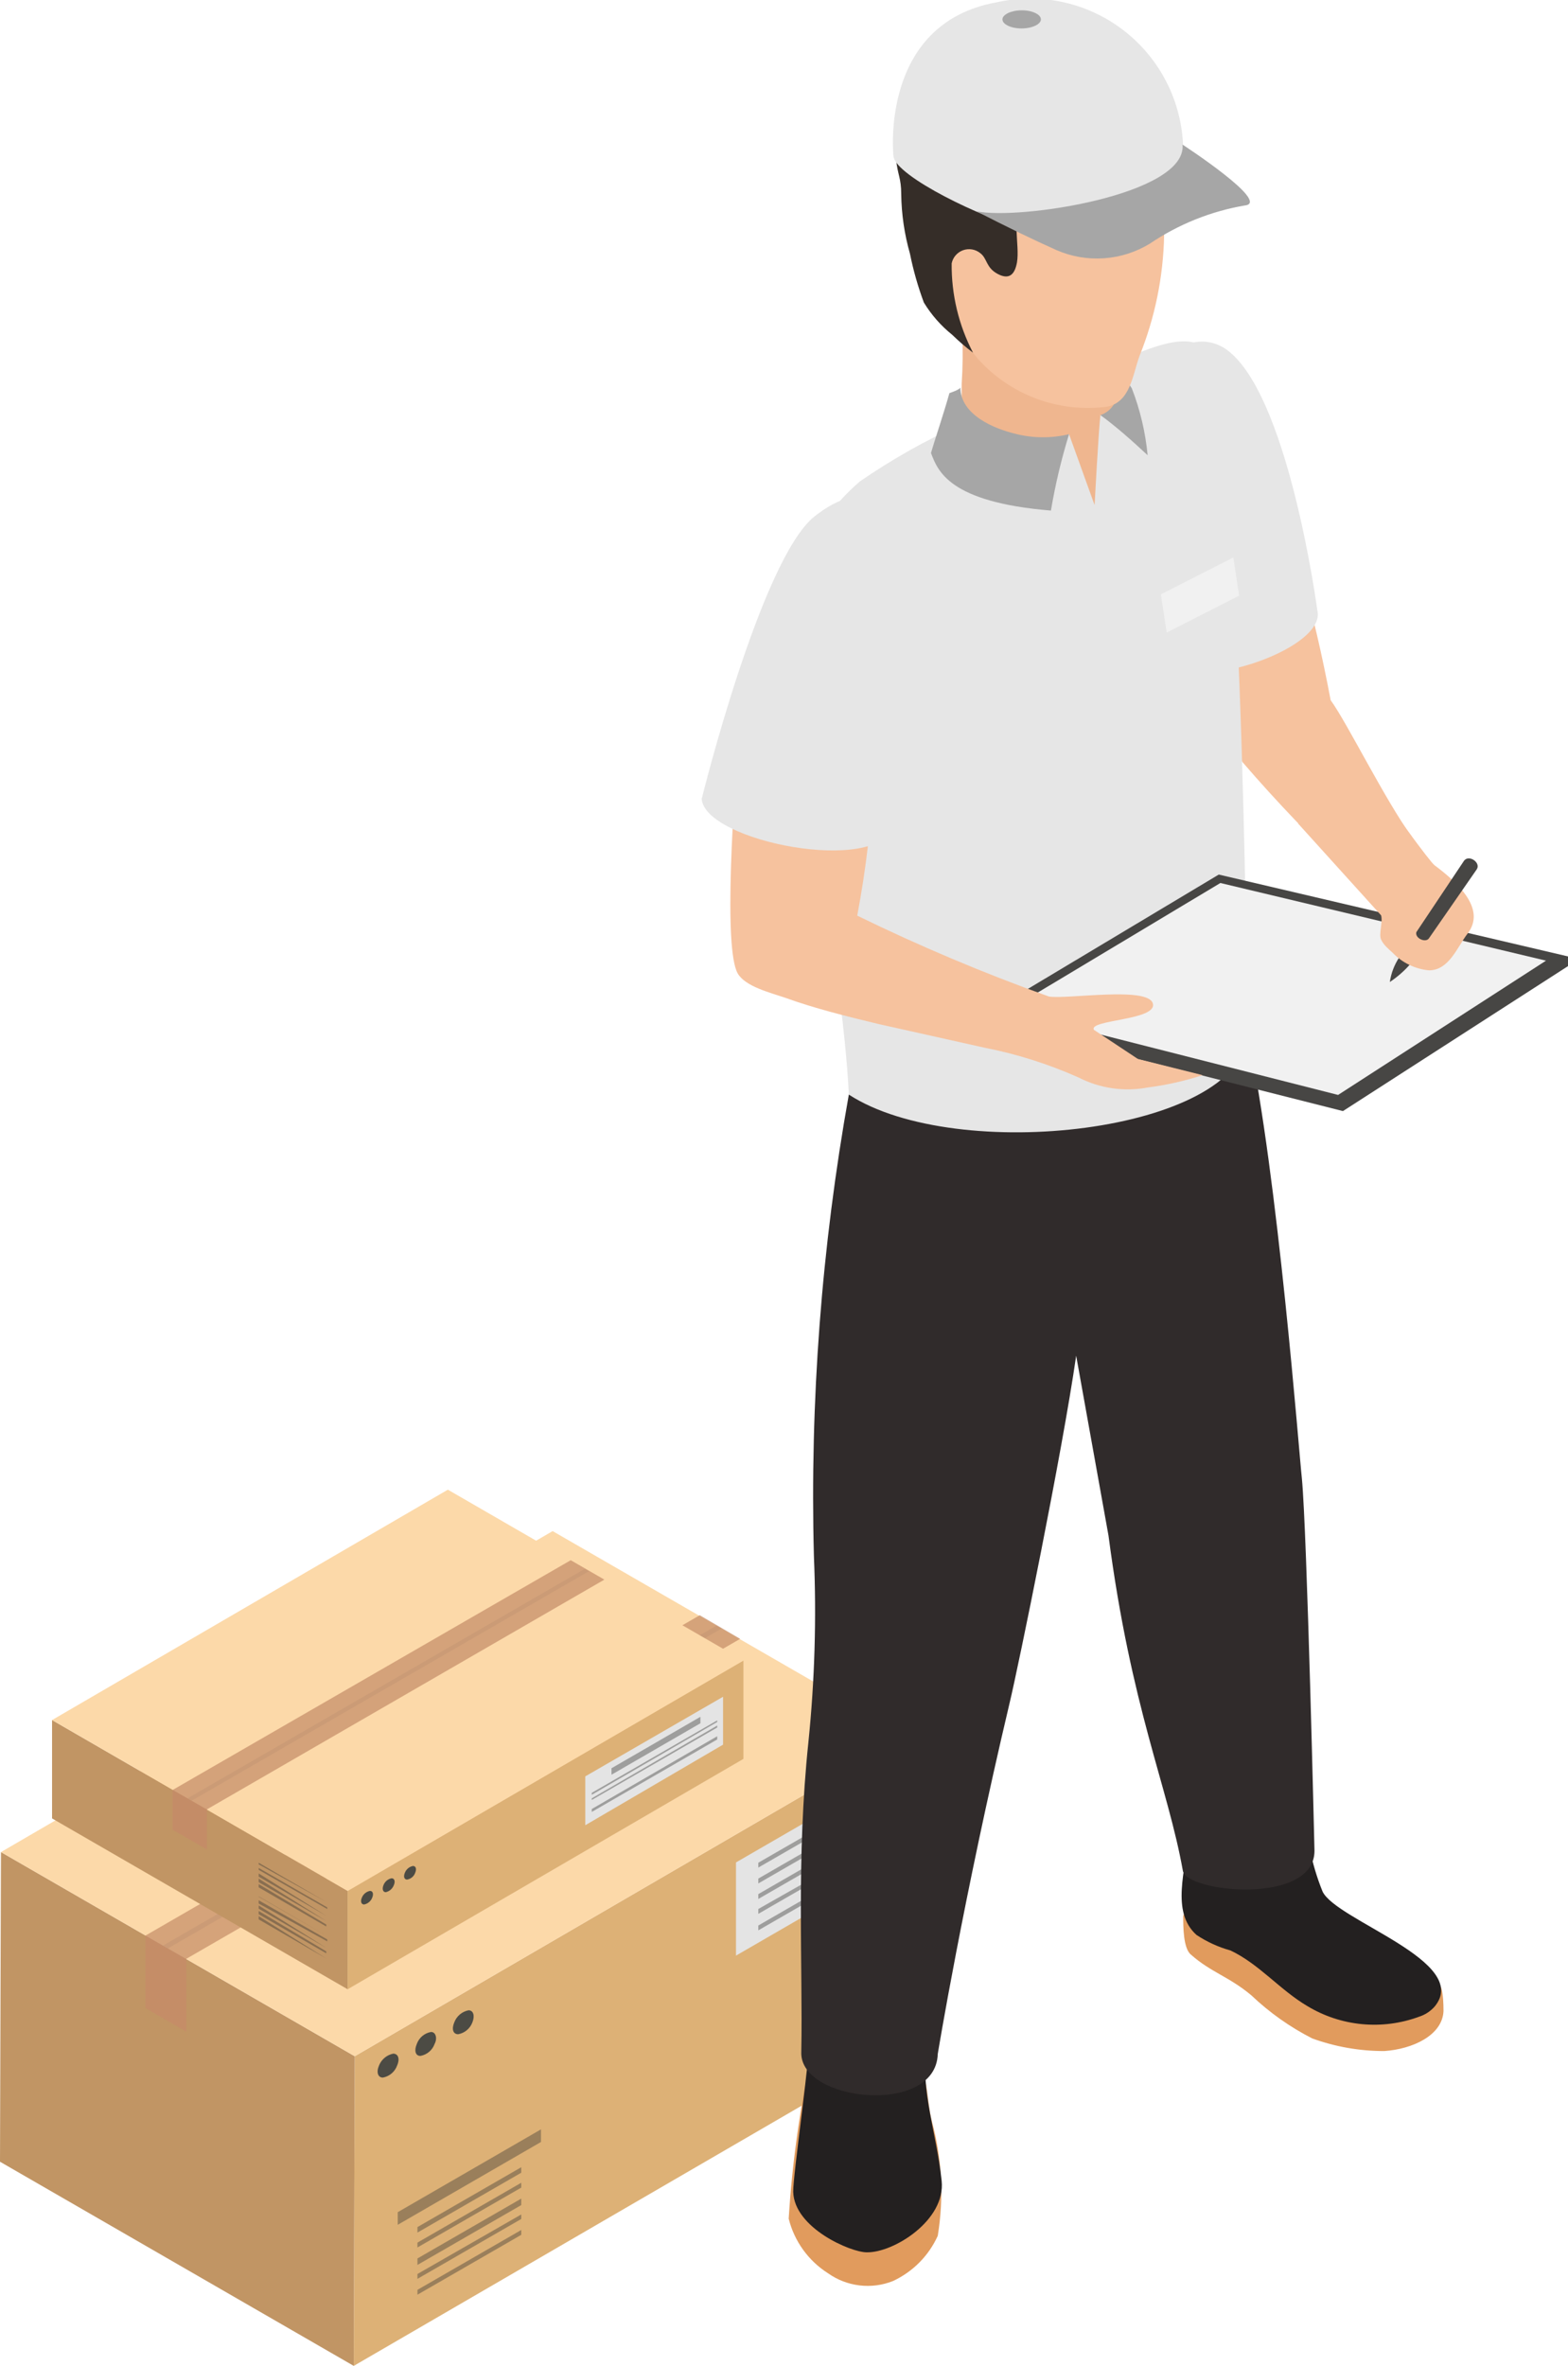
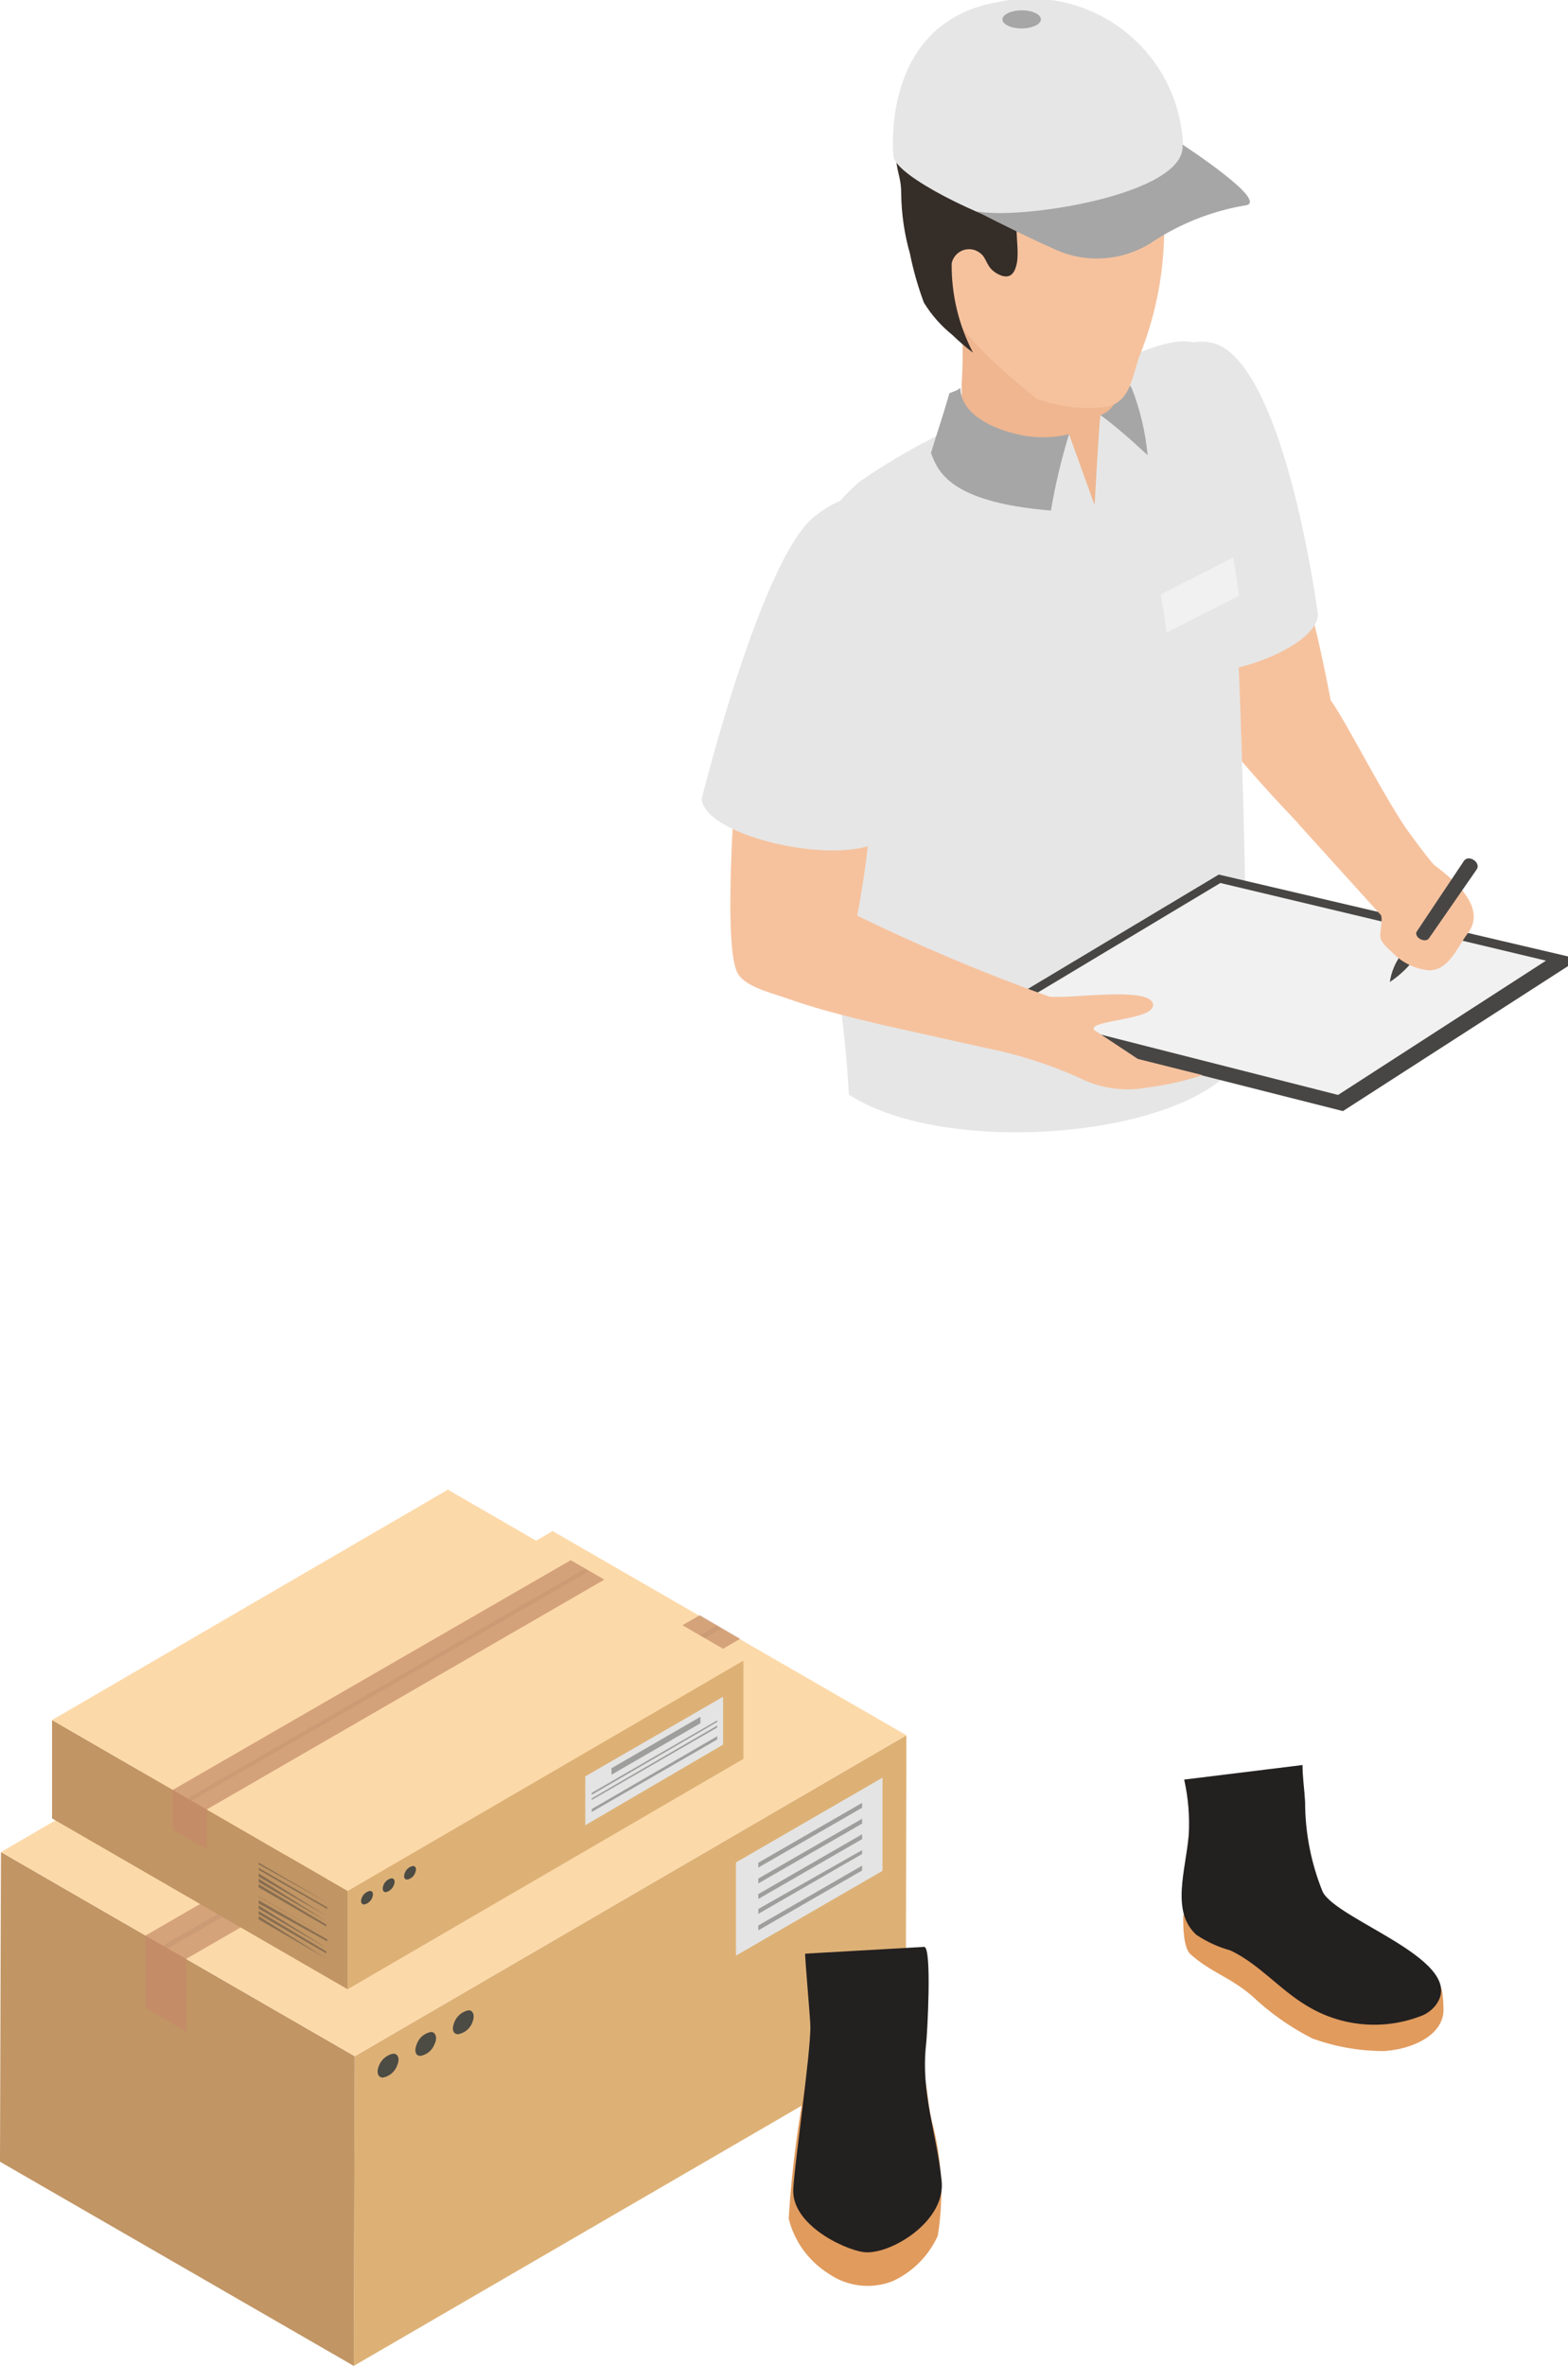
<svg xmlns="http://www.w3.org/2000/svg" width="246" height="371" viewBox="0 0 246 371" fill="none">
  <g clip-path="url(#clip0_122_3285)">
    <path d="M142.202 272.073L142.101 320.675L55.501 370.95L55.653 322.399L142.202 272.073Z" fill="#DDB176" />
    <path d="M55.653 322.402L55.501 370.952L0 338.94L0.152 290.39L55.653 322.402Z" fill="#C19564" />
    <path d="M142.202 272.075L55.653 322.402L0.152 290.39L86.701 240.063L142.202 272.075Z" fill="#FCD9A9" />
    <path opacity="0.7" d="M109.784 253.252L22.829 303.477V314.841L29.222 318.544V307.129L116.126 256.955L109.784 253.252Z" fill="#C58C67" />
    <g style="mix-blend-mode:multiply" opacity="0.2">
      <path d="M26.33 305.508L113.234 255.334L112.422 254.877L25.569 305.051L26.33 305.508Z" fill="#A47F65" />
    </g>
    <path d="M138.448 293.334L115.466 306.625V292.014L138.448 278.723V293.334Z" fill="#E4E4E4" />
-     <path opacity="0.4" d="M84.875 335.843L62.4 348.83V346.852L84.875 333.864V335.843ZM81.78 339.8L65.495 349.185V350.048L81.78 340.662V339.8ZM81.78 342.235L65.495 351.62V352.381L81.78 342.996V342.235ZM81.78 344.721L65.495 354.106V355.121L81.78 345.736V344.721ZM81.78 347.207L65.495 356.542V357.303L81.78 347.917V347.207ZM81.78 349.642L65.495 359.027V359.788L81.78 350.403V349.642Z" fill="#363633" />
    <path opacity="0.4" d="M135.252 282.676L118.967 292.061V292.822L135.252 283.437V282.676ZM135.252 285.162L118.967 294.547V295.308L135.252 285.923V285.162ZM135.252 287.597L118.967 296.982V297.743L135.252 288.358V287.597ZM135.252 290.083L118.967 299.316V300.077L135.252 290.691V290.083ZM135.252 292.518L118.967 301.903V302.664L135.252 293.279V292.518Z" fill="#363633" />
    <g style="mix-blend-mode:multiply" opacity="0.5">
      <path d="M22.829 303.479V314.843L29.222 318.547V307.132L22.829 303.479Z" fill="#C58C67" />
    </g>
    <path d="M62.299 323.87C62.122 324.35 61.823 324.776 61.432 325.105C61.041 325.434 60.57 325.655 60.067 325.747C59.306 325.747 59.002 324.936 59.458 323.87C59.643 323.396 59.945 322.975 60.335 322.647C60.725 322.319 61.191 322.094 61.69 321.993C62.502 321.993 62.756 322.856 62.299 323.87Z" fill="#4C4B44" />
    <path d="M68.184 320.472C68.011 320.954 67.714 321.383 67.322 321.712C66.93 322.042 66.457 322.262 65.952 322.349C65.191 322.349 64.937 321.537 65.394 320.472C65.566 319.989 65.864 319.561 66.256 319.231C66.648 318.901 67.121 318.682 67.626 318.595C68.387 318.595 68.64 319.609 68.184 320.472Z" fill="#4C4B44" />
    <path d="M74.12 317.073C73.943 317.553 73.644 317.979 73.252 318.308C72.861 318.637 72.391 318.859 71.887 318.95C71.076 318.95 70.822 318.139 71.279 317.073C71.46 316.596 71.76 316.173 72.151 315.845C72.541 315.516 73.01 315.293 73.511 315.196C74.272 315.196 74.525 316.059 74.12 317.073Z" fill="#4C4B44" />
    <path d="M116.633 260.356V275.779L54.537 311.9V296.478L116.633 260.356Z" fill="#DDB176" />
    <path d="M54.537 296.477V311.9L8.168 285.113V269.69L54.537 296.477Z" fill="#C19564" />
    <path d="M116.633 260.355L54.537 296.476L8.168 269.69L70.264 233.568L116.633 260.355Z" fill="#FCD9A9" />
    <path opacity="0.7" d="M89.542 244.627L27.091 280.647V286.887L32.469 289.981V283.691L94.819 247.671L89.542 244.627Z" fill="#C48B67" />
    <g style="mix-blend-mode:multiply" opacity="0.2">
      <path d="M30.084 282.323L92.383 246.354L91.724 245.999L29.425 281.968L30.084 282.323Z" fill="#A37F65" />
    </g>
    <g style="mix-blend-mode:multiply" opacity="0.5">
      <path d="M27.091 280.649V286.889L32.469 289.984V283.693L27.091 280.649Z" fill="#C58C67" />
    </g>
    <path d="M58.393 297.544C58.288 297.814 58.116 298.053 57.895 298.239C57.673 298.425 57.408 298.552 57.124 298.609C56.668 298.609 56.516 298.102 56.769 297.544C56.874 297.274 57.045 297.035 57.267 296.849C57.489 296.663 57.754 296.535 58.037 296.479C58.494 296.479 58.646 296.935 58.393 297.544Z" fill="#4C4B44" />
    <path d="M61.792 295.562C61.69 295.839 61.52 296.086 61.299 296.281C61.078 296.476 60.811 296.612 60.523 296.679C60.067 296.679 59.915 296.171 60.168 295.562C60.273 295.293 60.445 295.054 60.666 294.868C60.888 294.681 61.153 294.554 61.437 294.497C61.893 294.497 62.045 295.004 61.792 295.562Z" fill="#4C4B44" />
    <path d="M65.14 293.635C65.044 293.91 64.875 294.154 64.652 294.341C64.429 294.529 64.159 294.653 63.872 294.7C63.415 294.7 63.263 294.244 63.517 293.635C63.622 293.365 63.793 293.126 64.014 292.94C64.236 292.754 64.501 292.626 64.785 292.569C65.242 292.569 65.394 293.026 65.14 293.635Z" fill="#4C4B44" />
    <path d="M113.437 273.547L91.825 286.18V278.519L113.437 266.039V273.547Z" fill="#E4E4E4" />
    <path opacity="0.4" d="M112.524 269.992L92.84 281.407V281.103L112.524 269.739V269.992ZM112.524 270.55L92.84 281.965V282.219L112.524 270.855V270.55ZM112.524 272.225L92.84 283.639V284.096L112.524 272.732V272.225ZM109.886 269.181L95.934 277.247V278.262L109.886 270.195V269.181Z" fill="#363633" />
    <path opacity="0.4" d="M40.586 292.064L51.189 298.203L40.586 292.318V292.064ZM40.586 293.181L51.341 299.319V299.065L40.586 292.876V293.181ZM40.586 294.246L51.189 300.385L40.586 293.739V294.246ZM40.586 295.108L51.189 301.196L40.586 294.55V295.108ZM40.586 295.92L51.189 302.059V301.754L40.586 295.413V295.92ZM40.586 297.341L51.189 303.479L40.586 297.391V297.341ZM40.586 298.457L51.341 304.392V304.088L40.586 297.949V298.457ZM40.586 299.268L51.189 305.407L40.586 298.761V299.268ZM40.586 300.131L51.189 306.269V305.965L40.586 299.624V300.131ZM40.586 300.943L51.189 307.081L40.586 300.435V300.943Z" fill="#363633" />
    <path d="M185.933 298.453C185.933 298.453 185.933 299.823 185.629 300.432C185.629 302.004 185.629 305.505 186.846 306.469C189.992 309.259 192.833 309.918 196.333 312.861C199.171 315.558 202.383 317.831 205.871 319.608C209.497 320.924 213.326 321.594 217.184 321.587C221.598 321.282 226.265 319.152 226.468 315.347C226.468 312.506 226.113 311.44 225.859 311.237C223.577 309.563 212.771 307.838 208.103 305.505C203.436 303.171 197.957 300.736 193.289 298.047C191.159 296.931 185.122 293.938 185.933 298.453Z" fill="#E19B5D" />
    <path d="M146.21 332.646C145.195 328.791 145.855 324.073 142.456 321.435C139.057 318.796 128.454 316.716 127.236 322.5C125.441 330.857 124.271 339.335 123.736 347.866C124.619 351.414 126.835 354.485 129.925 356.44C131.383 357.468 133.073 358.118 134.844 358.331C136.616 358.543 138.412 358.312 140.071 357.657C143.198 356.212 145.701 353.691 147.123 350.555C148.099 344.588 147.787 338.482 146.21 332.646Z" fill="#E19B5D" />
    <path d="M187.709 303.376C183.65 299.723 186.035 293.229 186.491 287.75C186.665 284.823 186.426 281.885 185.781 279.024L204.349 276.741C204.349 278.669 204.653 280.597 204.755 282.525C204.757 287.341 205.687 292.113 207.494 296.577C209.676 301.143 230.882 307.536 225.098 314.587C224.435 315.347 223.575 315.909 222.613 316.211C219.756 317.262 216.7 317.658 213.671 317.368C210.641 317.078 207.715 316.11 205.11 314.537C200.798 312 197.551 307.941 193.036 305.811C191.142 305.288 189.344 304.465 187.709 303.376Z" fill="#232020" />
    <path d="M127.135 317.632C127.135 316.718 126.221 306.318 126.323 306.318L144.992 305.253C146.261 305.253 145.449 319.407 145.297 320.473C144.434 328.235 146.92 334.221 147.732 341.932C148.391 348.122 140.173 353.246 135.962 353.144C133.476 353.144 124.598 349.339 124.446 343.657C124.395 341.019 127.236 321.741 127.135 317.632Z" fill="#232020" />
    <path d="M221.496 131.19C217.286 125.407 211.35 113.333 208.763 109.781C203.284 80.712 195.724 66.507 190.803 62.702C188.987 61.376 187.009 60.285 184.919 59.455C184.497 62.229 183.73 64.938 182.636 67.522C184.487 73.037 185.212 78.868 184.766 84.669C193.594 99.331 193.594 116.884 194.913 119.471C200.344 125.771 206.102 131.783 212.162 137.481L221.496 131.19Z" fill="#F6C29E" />
    <path d="M206.683 95.78C208.002 101.462 189.129 108.209 182.636 104.506C182.636 104.506 175.533 74.472 178.729 63.92C181.57 54.636 187.506 51.846 192.021 54.535C202.066 60.876 206.683 95.78 206.683 95.78Z" fill="#E6E6E6" />
-     <path d="M195.775 162.341C191.159 166.349 138.905 170.001 133.172 171.625C128.887 195.507 127.051 219.764 127.693 244.02C128.107 253.734 127.819 263.466 126.83 273.14C124.903 291.403 125.968 308.297 125.714 321.69C125.308 329.554 146.819 331.837 147.123 322.045C147.123 322.045 151.08 297.897 158.386 267.052C159.755 261.37 166.655 227.735 168.837 212.566L173.91 240.773C177.461 267.864 183.194 279.989 185.578 293.331C186.187 296.73 206.226 298.759 206.226 290.186C206.226 290.186 205.059 240.215 204.248 231.793C203.842 228.293 200.493 184.206 195.775 162.341Z" fill="#302B2B" />
    <path d="M134.897 75.486C139.959 72.001 145.324 68.979 150.928 66.456L178.577 55.345C183.65 53.316 186.288 53.113 188.419 54.077C194.913 57.019 195.572 157.266 195.775 162.339C194.405 177.559 150.116 182.632 133.172 171.623C132.157 149.859 123.279 106.94 123.025 104.403C122.592 98.989 123.441 93.549 125.503 88.525C127.566 83.501 130.784 79.034 134.897 75.486Z" fill="#E6E6E6" />
    <path d="M246 149.959L191.209 137.124L154.682 158.99L156.356 160.461L210.69 174.209L246 151.481V149.959Z" fill="#474644" />
    <path d="M191.463 138.446L158.031 158.485L209.93 171.676L242.55 150.622L191.463 138.446Z" fill="#F1F1F1" />
    <path d="M221.192 151.23C220.267 152.277 219.21 153.198 218.047 153.97C218.248 152.592 218.75 151.276 219.518 150.114C220.035 150.544 220.596 150.918 221.192 151.23Z" fill="#474644" />
    <path d="M150.218 44.285C150.218 44.285 172.591 44.792 172.946 46.873C173.378 49.068 173.683 51.287 173.859 53.518C174.089 57.162 174.911 60.743 176.294 64.121C175.104 64.541 173.883 64.863 172.641 65.085C172.337 67.723 171.728 79.189 171.728 79.189L167.72 68.079C167.72 68.079 158.335 73.405 155.545 72.492C153.566 71.883 151.385 71.173 150.877 68.89C150.825 68.249 150.825 67.604 150.877 66.962C150.877 64.68 150.877 62.295 150.877 60.164C151.217 54.863 150.996 49.54 150.218 44.285Z" fill="#EFB68F" />
    <path d="M117.851 109.372C119.119 108.713 120.438 107.952 121.757 107.14C126.833 104.55 131.746 101.653 136.469 98.465C137.971 113.516 137.305 128.704 134.491 143.566C144.278 148.344 154.321 152.578 164.575 156.249C167.416 156.705 180.048 154.625 180.86 157.314C181.672 160.003 170.713 159.851 171.627 161.474L178.526 166.04L188.673 168.577C185.88 169.481 183.01 170.126 180.099 170.504C176.389 171.21 172.551 170.657 169.192 168.932C164.462 166.824 159.51 165.258 154.428 164.264L137.839 160.561C132.766 159.343 127.693 158.075 123.228 156.452C120.844 155.64 116.887 154.676 115.72 152.596C113.538 148.588 114.908 126.52 116.379 109.88C116.893 109.787 117.389 109.616 117.851 109.372Z" fill="#F6C29E" />
    <path d="M140.173 129.464C137.839 137.277 110.545 131.95 110.089 125.253C110.089 125.253 119.373 87.661 127.794 80.964C135.404 74.927 140.832 78.377 143.014 83.196C147.935 93.698 140.173 129.464 140.173 129.464Z" fill="#E6E6E6" />
    <path d="M174.366 57.577C174.366 57.577 175.229 60.925 175.33 61.483C175.3 62.286 175.027 63.06 174.547 63.703C174.067 64.347 173.402 64.829 172.642 65.085C175.026 66.81 177.715 69.195 180.048 71.376C179.708 67.778 178.872 64.244 177.563 60.875C176.729 59.572 175.642 58.451 174.366 57.577Z" fill="#A6A6A6" />
    <path d="M167.72 68.08C166.508 72.003 165.559 76.003 164.879 80.053C148.848 78.734 147.123 73.812 146.058 71.022C146.616 69.094 148.188 64.427 148.949 61.637C148.949 61.637 150.674 61.079 150.674 60.724C150.674 65.087 156.052 67.217 159.147 67.978C161.952 68.722 164.898 68.757 167.72 68.08Z" fill="#A6A6A6" />
-     <path d="M178.78 55.8C177.664 58.843 177.359 63.004 173.707 63.764C169.969 64.257 166.167 63.831 162.631 62.523C159.095 61.215 155.931 59.063 153.414 56.256C150.456 52.721 148.44 48.495 147.553 43.971C146.666 39.448 146.937 34.773 148.341 30.383C149.66 26.832 156.509 26.679 159.755 24.092C162.076 22.368 164.641 21 167.365 20.034C175.026 16.939 181.266 17.243 181.621 25.107C182.189 29.024 182.528 32.971 182.636 36.927C182.506 43.4 181.199 49.795 178.78 55.8Z" fill="#F6C29E" />
+     <path d="M178.78 55.8C177.664 58.843 177.359 63.004 173.707 63.764C169.969 64.257 166.167 63.831 162.631 62.523C150.456 52.721 148.44 48.495 147.553 43.971C146.666 39.448 146.937 34.773 148.341 30.383C149.66 26.832 156.509 26.679 159.755 24.092C162.076 22.368 164.641 21 167.365 20.034C175.026 16.939 181.266 17.243 181.621 25.107C182.189 29.024 182.528 32.971 182.636 36.927C182.506 43.4 181.199 49.795 178.78 55.8Z" fill="#F6C29E" />
    <path d="M170.308 5.681C175.051 6.768 179.246 9.522 182.128 13.443C183.744 15.747 184.61 18.493 184.61 21.307C184.61 24.121 183.744 26.866 182.128 29.17C182.128 29.17 182.128 25.162 180.403 24.909C176.828 24.828 173.306 25.78 170.257 27.648C168.904 28.379 167.451 28.909 165.945 29.221C163.904 29.546 161.992 30.423 160.415 31.758C158.639 34.142 160.009 38.353 159.552 41.143C159.248 42.817 158.487 43.984 156.559 42.969C154.631 41.955 154.936 40.534 153.769 39.672C153.396 39.376 152.953 39.181 152.483 39.105C152.013 39.029 151.531 39.075 151.084 39.237C150.636 39.4 150.238 39.675 149.926 40.035C149.615 40.395 149.401 40.829 149.305 41.295C149.252 46.167 150.403 50.976 152.653 55.297C151.511 54.438 150.427 53.507 149.406 52.507C147.634 51.088 146.124 49.371 144.942 47.434C144.015 44.941 143.285 42.38 142.76 39.773C141.895 36.736 141.434 33.597 141.39 30.439C141.39 27.902 140.832 27.445 140.579 24.959C140.301 23.079 140.405 21.162 140.885 19.323C141.364 17.484 142.209 15.761 143.369 14.255C144.879 12.197 146.796 10.47 149 9.182C150.171 8.546 151.373 7.97 152.602 7.457C153.485 6.825 154.439 6.297 155.443 5.884C160.3 4.55 165.417 4.48 170.308 5.681Z" fill="#352D28" />
    <path d="M159.755 35.509C165.792 36.574 184.005 32.313 185.629 24.044C185.67 20.425 184.892 16.845 183.354 13.57C181.816 10.295 179.557 7.411 176.746 5.132C173.936 2.853 170.646 1.24 167.124 0.412C163.602 -0.416 159.938 -0.437 156.407 0.352C137.89 3.649 140.173 24.5 140.173 24.5C140.528 27.696 154.631 34.393 159.755 35.509Z" fill="#E6E6E6" />
    <path d="M195.319 32.212C189.977 33.122 184.892 35.163 180.403 38.198C178.221 39.532 175.749 40.32 173.197 40.497C170.645 40.674 168.088 40.233 165.742 39.212C162.343 37.691 157.777 35.509 153.211 33.125C159.908 34.545 186.238 30.537 185.527 22.674C185.527 22.674 199.479 31.755 195.319 32.212Z" fill="#A6A6A6" />
    <path d="M194.406 93.394L183.042 99.177L182.128 93.191L193.492 87.407L194.406 93.394Z" fill="#F1F1F1" />
    <path d="M163.307 3.039C163.307 3.8 161.937 4.459 160.263 4.459C158.589 4.459 157.27 3.8 157.27 3.039C157.27 2.278 158.639 1.618 160.313 1.618C161.988 1.618 163.307 2.278 163.307 3.039Z" fill="#A6A6A6" />
    <path d="M225.048 135.652C224.185 134.942 218.503 127.079 213.785 120.433C210.031 123.172 207.748 126.571 203.639 129.108L216.677 143.516C216.981 144.581 216.271 146.458 216.677 147.321C217.083 148.183 217.894 148.843 218.453 149.35C219.963 150.942 222 151.934 224.185 152.14C227.331 152.14 228.599 148.538 230.222 146.407C233.368 142.4 228.295 138.087 225.048 135.652Z" fill="#F6C29E" />
    <path d="M231.643 136.364L224.185 147.119C223.678 147.88 221.953 147.119 222.206 146.155L229.664 134.994C230.425 133.878 232.454 135.298 231.643 136.364Z" fill="#474644" />
  </g>
  <defs>
    <clipPath id="clip0_122_3285">
      <rect width="246" height="370.953" fill="white" />
    </clipPath>
  </defs>
</svg>